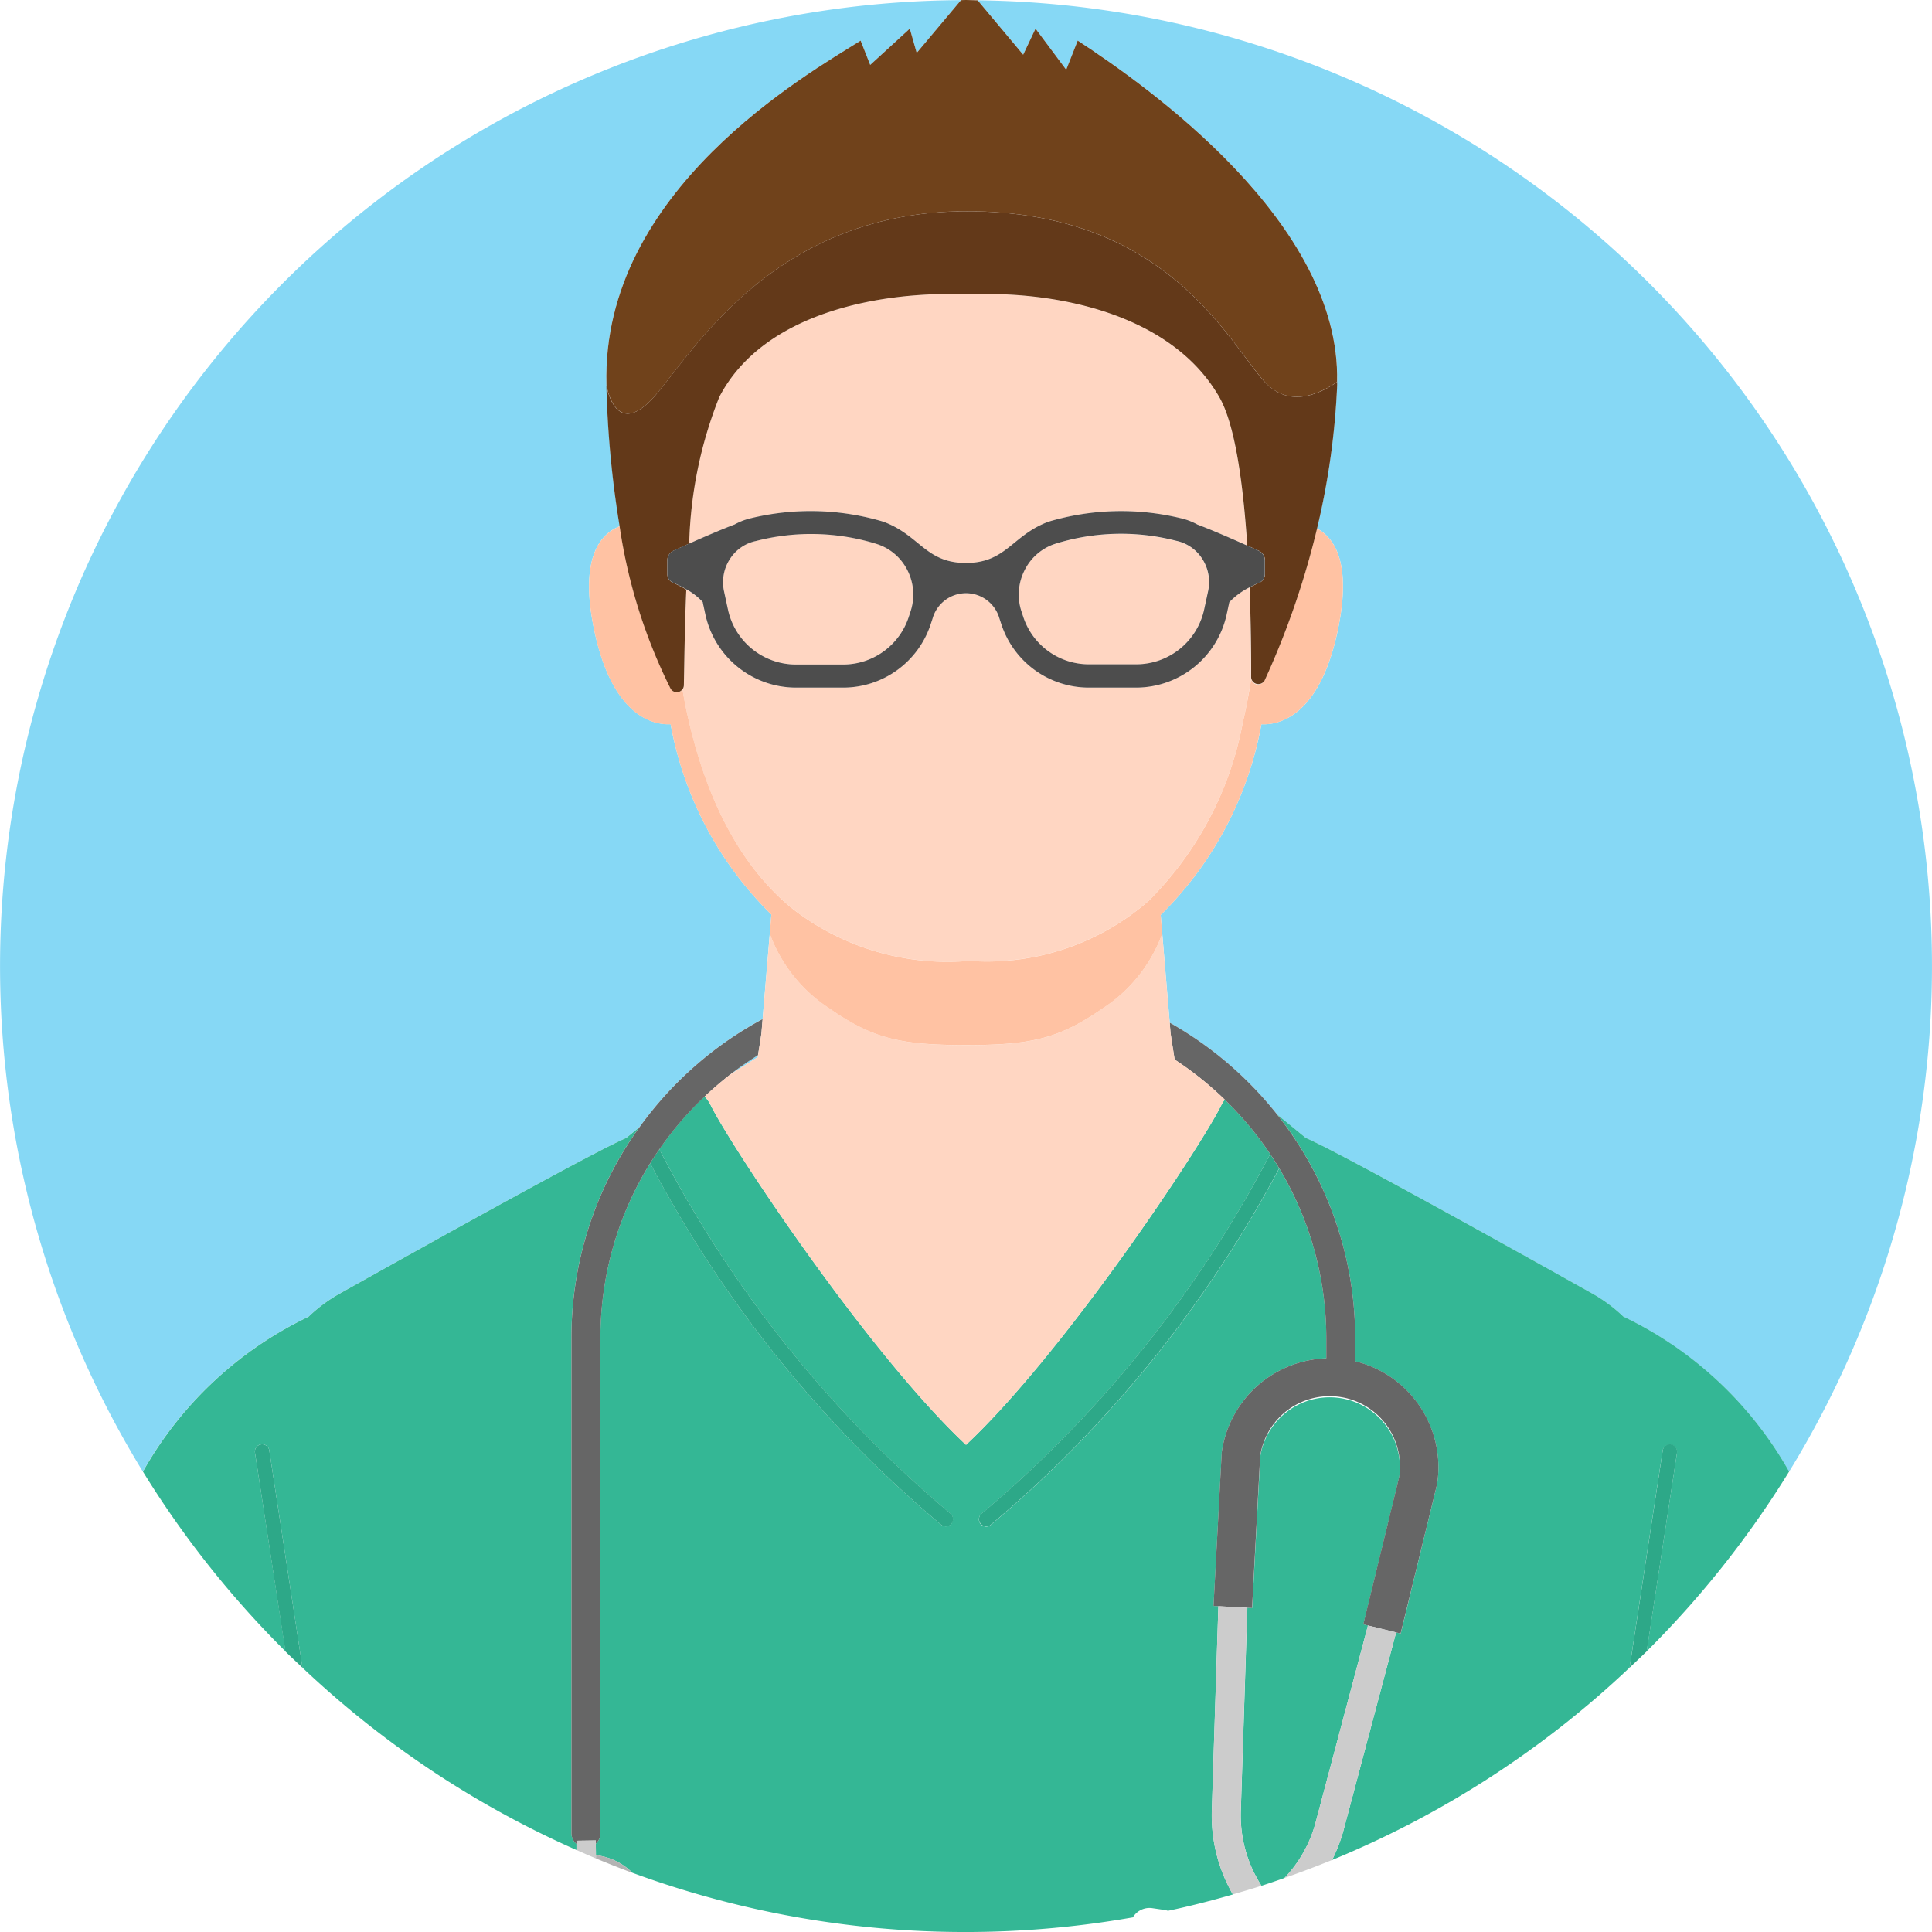
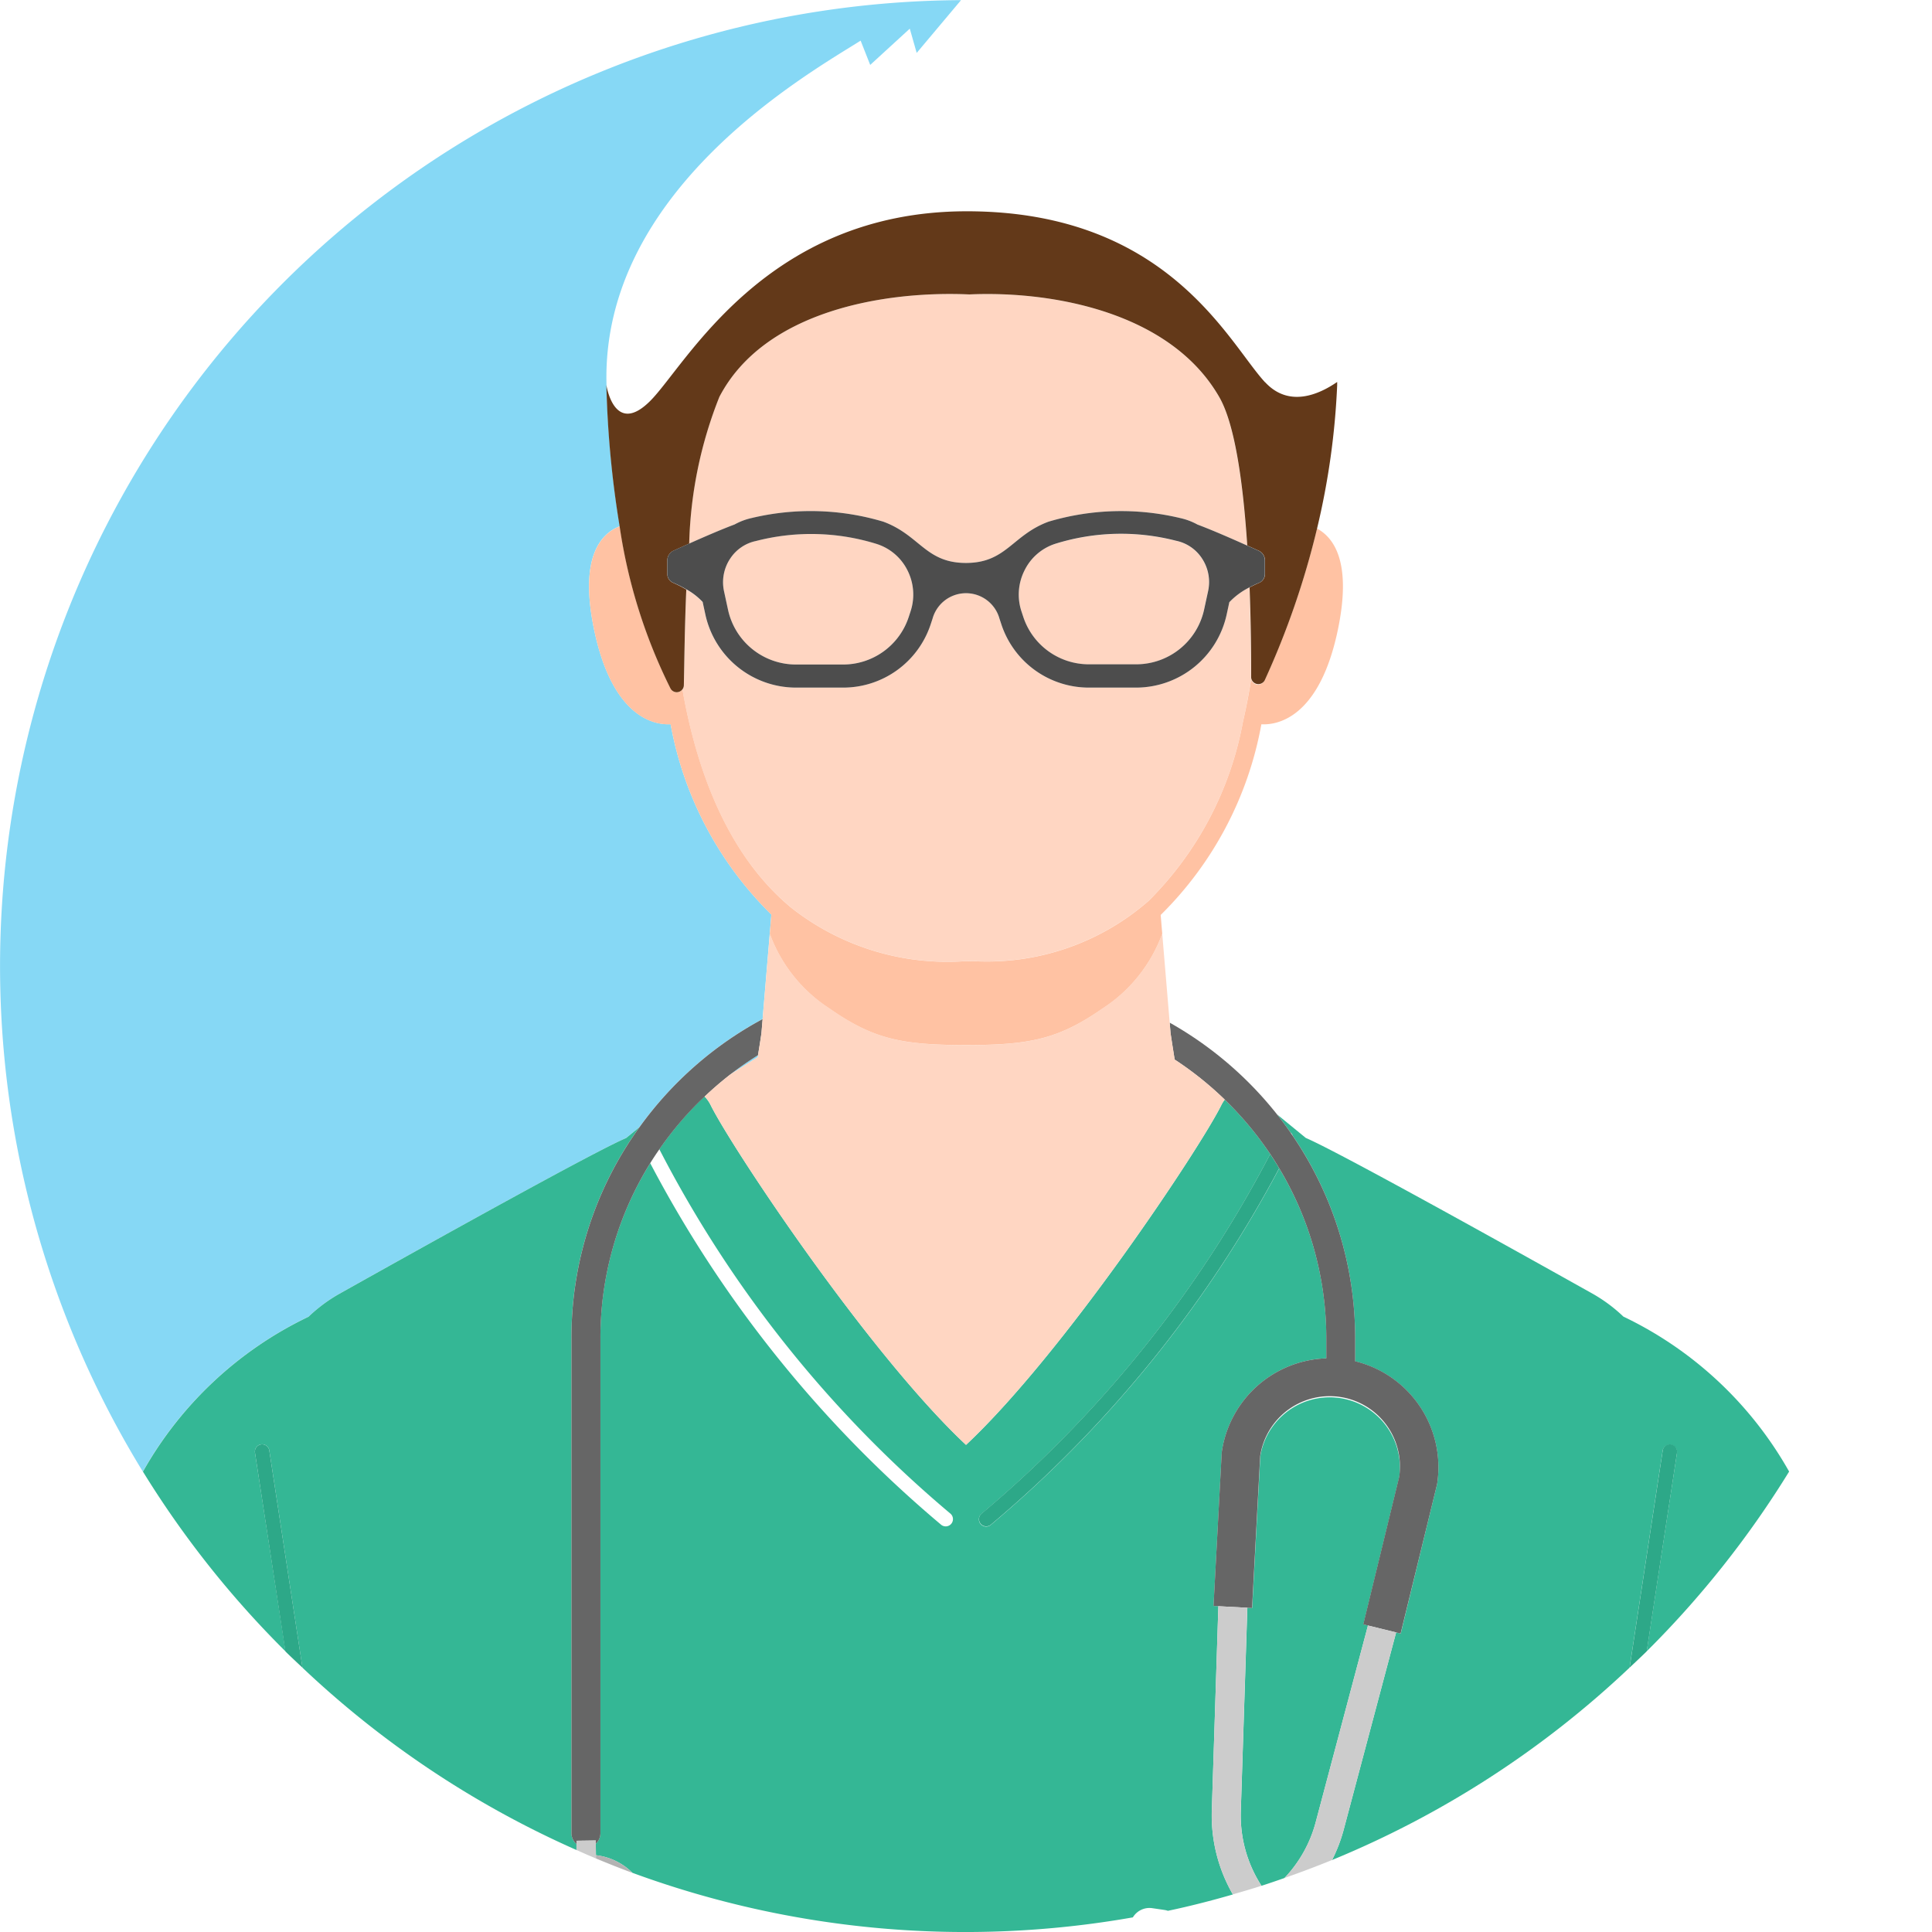
<svg xmlns="http://www.w3.org/2000/svg" id="グループ_786" data-name="グループ 786" width="84" height="84" viewBox="0 0 84 84">
  <defs>
    <clipPath id="clip-path">
      <rect id="長方形_5427" data-name="長方形 5427" width="84" height="84" fill="none" />
    </clipPath>
  </defs>
  <g id="グループ_785" data-name="グループ 785" clip-path="url(#clip-path)">
-     <path id="パス_1454" data-name="パス 1454" d="M72.868.022l1.981,2.365.537-1.133L76.72,3.042l.5-1.267c3.054,2,11.445,7.919,11.277,14.841,0,.048,0,.1,0,.144a32.7,32.7,0,0,1-.874,6.226c.731.39,1.5,1.445.932,4.292-.8,4.022-2.722,4.255-3.346,4.219-.005.022-.009.045-.015.066a15.526,15.526,0,0,1-4.352,8.21l-.015.013.068.817h0l.324,3.868a15.909,15.909,0,0,1,4.671,3.994l1.25,1.024c1.334.566,8.016,4.278,12.464,6.77a6.707,6.707,0,0,1,1.345,1,16.367,16.367,0,0,1,7.2,6.735A41.994,41.994,0,0,0,72.868.022" transform="translate(-30.362 -0.009)" fill="#86d8f5" />
    <path id="パス_1455" data-name="パス 1455" d="M13.415,57.25a6.7,6.7,0,0,1,1.344-1c4.448-2.491,11.131-6.2,12.464-6.77l.579-.474a15.853,15.853,0,0,1,5.355-4.7l.311-3.71h0l.069-.831a15.471,15.471,0,0,1-4.367-8.209c-.006-.022-.01-.044-.015-.066-.625.036-2.541-.2-3.346-4.219-.624-3.117.359-4.088,1.138-4.387a44.029,44.029,0,0,1-.577-6.145C26.13,8.277,35.152,3.2,37.419,1.771l.416,1.056L39.556,1.25l.3,1.055L41.784.01A42,42,0,0,0,6.21,63.985a16.368,16.368,0,0,1,7.2-6.735" transform="translate(0 -0.004)" fill="#86d8f5" />
    <path id="パス_1456" data-name="パス 1456" d="M55.63,78.732l.013-.081a14.541,14.541,0,0,0-1.2.834Z" transform="translate(-22.685 -32.771)" fill="#86d8f5" />
    <path id="パス_1457" data-name="パス 1457" d="M110.247,91.858a6.74,6.74,0,0,0-1.345-1c-4.448-2.491-11.13-6.2-12.465-6.77l-1.25-1.024q.3.382.582.782a.31.31,0,0,1,.1.147,15.642,15.642,0,0,1,2.713,8.813V93.8a4.743,4.743,0,0,1,3.569,5.3.7.7,0,0,1-.015.076l-1.573,6.462-.2-.05h0l-2.285,8.594a6.8,6.8,0,0,1-.5,1.3,42.024,42.024,0,0,0,12.935-8.364l1.437-9.425a.315.315,0,1,1,.623.094l-1.317,8.622a42.186,42.186,0,0,0,6.194-7.816,16.37,16.37,0,0,0-7.2-6.735" transform="translate(-39.662 -34.612)" fill="#34b795" />
    <path id="パス_1458" data-name="パス 1458" d="M98.007,114.055l-.2-.05,1.563-6.421a3.055,3.055,0,0,0-6.044-.89l-.353,6.6-.209-.011-.286,8.862a5.625,5.625,0,0,0,.9,3.227c.336-.108.669-.223,1-.339a5.609,5.609,0,0,0,1.352-2.409Z" transform="translate(-38.53 -43.381)" fill="#34b795" />
    <path id="パス_1459" data-name="パス 1459" d="M71.475,103.9v-.013l-.209-.011.355-6.641c0-.026,0-.052.008-.078a4.75,4.75,0,0,1,4.541-4.046v-.86a14.378,14.378,0,0,0-2.048-7.4,52.334,52.334,0,0,1-12.539,15.5.315.315,0,1,1-.393-.492A51.532,51.532,0,0,0,73.73,84.229a14.66,14.66,0,0,0-1.977-2.366,1.471,1.471,0,0,0-.149.239c-.894,1.819-6.839,10.778-11.1,14.772C56.243,92.879,50.3,83.92,49.4,82.1a1.449,1.449,0,0,0-.263-.373c-.086.082-.174.16-.258.244A14.626,14.626,0,0,0,47.17,84.02,51.54,51.54,0,0,0,59.818,99.856a.315.315,0,0,1-.394.492A52.246,52.246,0,0,1,46.773,84.625a14.388,14.388,0,0,0-2.166,7.625v21.509a.624.624,0,0,1-.2.456l.007.5A2.682,2.682,0,0,1,46,115.48a41.98,41.98,0,0,0,21.758,1.937.843.843,0,0,1,.844-.4l.538.079a.8.8,0,0,1,.141.036c.955-.2,1.9-.444,2.825-.711a6.862,6.862,0,0,1-.915-3.641Z" transform="translate(-18.503 -34.053)" fill="#34b795" />
    <path id="パス_1460" data-name="パス 1460" d="M123.521,108.041a.315.315,0,1,0-.622-.095l-1.437,9.425c.248-.236.5-.468.744-.709Z" transform="translate(-50.609 -44.866)" fill="#2da888" />
-     <path id="パス_1461" data-name="パス 1461" d="M96.185,84.41c.034.05.071.1.1.147a.312.312,0,0,0-.1-.147" transform="translate(-40.077 -35.171)" fill="#2da888" />
    <path id="パス_1462" data-name="パス 1462" d="M73.089,101.642a.315.315,0,0,0,.394.492,52.324,52.324,0,0,0,12.538-15.5c-.125-.209-.255-.416-.391-.618a51.538,51.538,0,0,1-12.541,15.627" transform="translate(-30.405 -35.84)" fill="#2da888" />
    <path id="パス_1463" data-name="パス 1463" d="M29.28,114.709V93.2a15.628,15.628,0,0,1,2.959-9.19l-.579.474c-1.333.566-8.016,4.278-12.464,6.77a6.724,6.724,0,0,0-1.345,1,16.363,16.363,0,0,0-7.2,6.735,42.156,42.156,0,0,0,6.2,7.817L15.525,98.18a.315.315,0,1,1,.622-.094l1.439,9.427A42.045,42.045,0,0,0,29.5,115.44l0-.261a.619.619,0,0,1-.22-.47" transform="translate(-4.436 -35.005)" fill="#34b795" />
    <path id="パス_1464" data-name="パス 1464" d="M19.629,107.947a.315.315,0,1,0-.622.095l1.318,8.623c.243.241.495.474.744.709Z" transform="translate(-7.918 -44.866)" fill="#2da888" />
-     <path id="パス_1465" data-name="パス 1465" d="M61.114,101.985a.317.317,0,0,0,.2.069.315.315,0,0,0,.2-.561A51.541,51.541,0,0,1,48.859,85.656q-.206.3-.4.606a52.273,52.273,0,0,0,12.653,15.723" transform="translate(-20.192 -35.69)" fill="#2da888" />
    <path id="パス_1466" data-name="パス 1466" d="M50.7,77.525,50.787,77l.064-.427.052-.62a15.832,15.832,0,0,0-5.354,4.7,15.626,15.626,0,0,0-2.959,9.19v21.509a.621.621,0,0,0,.221.47l0-.143.84-.012,0,.14a.625.625,0,0,0,.2-.455V89.842a14.39,14.39,0,0,1,2.165-7.625c.127-.205.26-.407.4-.605a14.621,14.621,0,0,1,1.713-2.048c.084-.084.172-.162.257-.244A14.752,14.752,0,0,1,49.5,78.36q.581-.448,1.2-.834" transform="translate(-17.745 -31.646)" fill="#666" />
    <path id="パス_1467" data-name="パス 1467" d="M87.284,77.11l.113.716a14.711,14.711,0,0,1,4.154,4.108c.136.2.265.409.391.618a14.378,14.378,0,0,1,2.048,7.405v.86a4.751,4.751,0,0,0-4.541,4.047c0,.026-.006.052-.008.078l-.355,6.64.209.012,1.258.067.21.012.352-6.6a3.055,3.055,0,0,1,6.045.89l-1.563,6.42.2.05,1.224.3.2.05L98.8,96.32c.006-.025.011-.051.015-.076a4.743,4.743,0,0,0-3.569-5.3v-.986a15.641,15.641,0,0,0-2.713-8.813c-.034-.05-.07-.1-.1-.147q-.278-.4-.581-.782a15.9,15.9,0,0,0-4.671-3.994l.038.461Z" transform="translate(-36.325 -31.759)" fill="#666" />
    <path id="パス_1468" data-name="パス 1468" d="M100.592,121.454h0l-1.224-.3-2.278,8.57a5.607,5.607,0,0,1-1.352,2.409q1.047-.366,2.07-.783a6.838,6.838,0,0,0,.5-1.3Z" transform="translate(-39.891 -50.481)" fill="#ccc" />
    <path id="パス_1469" data-name="パス 1469" d="M91.86,119.785l-1.258-.068v.013l-.286,8.875a6.862,6.862,0,0,0,.915,3.641c.417-.12.834-.241,1.245-.373a5.63,5.63,0,0,1-.9-3.227Z" transform="translate(-37.63 -49.882)" fill="#ccc" />
    <path id="パス_1470" data-name="パス 1470" d="M44.419,138.271l0,.145c.523.217,1.048.428,1.581.624a2.682,2.682,0,0,0-1.584-.768" transform="translate(-18.508 -57.613)" fill="#b3b3b3" />
    <path id="パス_1471" data-name="パス 1471" d="M43.806,137.318l0-.141-.84.013,0,.143,0,.26c.281.124.561.249.845.367l0-.145Z" transform="translate(-17.902 -57.157)" fill="#ccc" />
    <path id="パス_1472" data-name="パス 1472" d="M69.835,72.831c-1.919,1.339-3.137,1.605-5.951,1.605s-4.032-.266-5.951-1.605a6.529,6.529,0,0,1-2.58-3.241L55.041,73.3l-.052.62-.065.428-.083.528-.013.081-1.187.753a14.761,14.761,0,0,0-1.122.961,1.447,1.447,0,0,1,.264.373c.894,1.819,6.838,10.778,11.1,14.773,4.261-3.995,10.206-12.954,11.1-14.773a1.545,1.545,0,0,1,.149-.239,14.653,14.653,0,0,0-2.177-1.741l-.113-.716-.064-.428-.039-.461-.324-3.869a6.533,6.533,0,0,1-2.58,3.241" transform="translate(-21.883 -28.996)" fill="#ffd6c2" />
    <path id="パス_1473" data-name="パス 1473" d="M54.109,43.1a3.023,3.023,0,0,0,2.939,2.373h2.06A3,3,0,0,0,61.964,43.4l.078-.237a2.331,2.331,0,0,0-.141-1.805,2.258,2.258,0,0,0-1.338-1.133,9.576,9.576,0,0,0-5.232-.128,1.776,1.776,0,0,0-1.136.777,1.856,1.856,0,0,0-.261,1.414Z" transform="translate(-22.455 -16.581)" fill="#ffd6c2" />
    <path id="パス_1474" data-name="パス 1474" d="M54.076,31.658a11.043,11.043,0,0,1,5.735.155c1.585.588,1.833,1.794,3.59,1.794s2-1.206,3.59-1.794a11.045,11.045,0,0,1,5.736-.155,2.767,2.767,0,0,1,.741.28c.626.233,1.522.626,2.158.912-.174-2.625-.524-5.251-1.22-6.46-2.116-3.677-7.229-4.621-10.866-4.458-3.644-.163-8.9.692-10.867,4.457a18.484,18.484,0,0,0-1.311,6.378c.617-.275,1.4-.618,1.972-.83a2.759,2.759,0,0,1,.741-.28" transform="translate(-21.401 -9.13)" fill="#ffd6c2" />
    <path id="パス_1475" data-name="パス 1475" d="M55.611,57.719a10.98,10.98,0,0,0,7.57,2.311c.2.006.368.008.536.008a10.672,10.672,0,0,0,7.414-2.626,14.747,14.747,0,0,0,4.108-7.8c.137-.588.251-1.21.355-1.847a.342.342,0,0,1-.012-.071c0-.982-.008-2.387-.068-3.91a3.109,3.109,0,0,0-.873.644l-.117.54A4.036,4.036,0,0,1,70.6,48.14h-2.06a4.007,4.007,0,0,1-3.815-2.763l-.077-.237a1.51,1.51,0,0,0-2.91,0l-.077.237a4.007,4.007,0,0,1-3.815,2.763h-2.06a4.036,4.036,0,0,1-3.925-3.169l-.117-.54a2.9,2.9,0,0,0-.708-.554c-.071,1.633-.083,3.132-.106,4.158a.3.3,0,0,1-.066.185c.086.478.179.946.283,1.395.846,3.639,2.347,6.365,4.461,8.1" transform="translate(-21.195 -18.245)" fill="#ffd6c2" />
    <path id="パス_1476" data-name="パス 1476" d="M76.05,43.162l.078.237a3,3,0,0,0,2.857,2.069h2.06a3.023,3.023,0,0,0,2.939-2.374l.175-.808a1.856,1.856,0,0,0-.261-1.414,1.774,1.774,0,0,0-1.136-.777,9.582,9.582,0,0,0-5.232.129,2.252,2.252,0,0,0-1.338,1.132,2.329,2.329,0,0,0-.142,1.805" transform="translate(-31.638 -16.581)" fill="#ffd6c2" />
    <path id="パス_1477" data-name="パス 1477" d="M73.271,45.929a.306.306,0,0,1-.577-.061c-.1.638-.219,1.259-.356,1.847a14.751,14.751,0,0,1-4.107,7.8,10.67,10.67,0,0,1-7.414,2.627c-.169,0-.339,0-.536-.009a10.979,10.979,0,0,1-7.57-2.311c-2.113-1.738-3.614-4.465-4.461-8.1-.105-.45-.2-.917-.283-1.4a.308.308,0,0,1-.514-.043,23.336,23.336,0,0,1-2.212-7.051c-.779.3-1.761,1.27-1.138,4.387.8,4.021,2.721,4.255,3.346,4.219.005.022.01.044.015.066a15.479,15.479,0,0,0,4.368,8.21l-.069.83h0a6.542,6.542,0,0,0,2.58,3.241c1.92,1.339,3.137,1.6,5.952,1.6s4.032-.266,5.951-1.6a6.542,6.542,0,0,0,2.58-3.241h0l-.068-.817.015-.012A15.53,15.53,0,0,0,73.124,47.9c.005-.022.009-.044.015-.066.625.036,2.542-.2,3.346-4.219.569-2.847-.2-3.9-.932-4.292a36,36,0,0,1-2.282,6.608" transform="translate(-18.294 -16.344)" fill="#ffc2a3" />
-     <path id="パス_1478" data-name="パス 1478" d="M58.689,2.3l-.3-1.055L56.667,2.822l-.416-1.056C53.984,3.193,44.962,8.273,45.2,16.736c0,0,.336,2.255,1.9.7s5.013-8.251,13.768-8.251,11.381,5.724,12.966,7.433c1.038,1.119,2.349.529,3.132-.012.168-6.922-8.223-12.84-11.277-14.841l-.5,1.267L63.855,1.245l-.537,1.133L61.338.013C61.169.011,61,0,60.832,0c-.073,0-.144.005-.216.005Z" transform="translate(-18.832)" fill="#70421b" />
    <path id="パス_1479" data-name="パス 1479" d="M73.837,23.181c-1.586-1.71-4.212-7.433-12.967-7.433S48.663,22.444,47.1,24s-1.9-.7-1.9-.7a44.037,44.037,0,0,0,.576,6.145,23.352,23.352,0,0,0,2.212,7.051.308.308,0,0,0,.515.043.3.3,0,0,0,.066-.185c.022-1.026.035-2.525.106-4.158A5.157,5.157,0,0,0,48.1,31.9a.414.414,0,0,1-.251-.384v-.584a.464.464,0,0,1,.271-.427c.169-.078.41-.187.681-.307a18.5,18.5,0,0,1,1.311-6.378c1.962-3.765,7.223-4.621,10.867-4.457,3.637-.163,8.751.78,10.866,4.458.7,1.209,1.046,3.835,1.22,6.46l.5.225a.464.464,0,0,1,.271.427v.584a.414.414,0,0,1-.251.384c-.115.048-.264.121-.42.2.059,1.523.071,2.928.068,3.91a.314.314,0,0,0,.589.132A35.993,35.993,0,0,0,76.1,29.539a32.7,32.7,0,0,0,.874-6.226c0-.048,0-.1,0-.144-.784.541-2.094,1.131-3.132.012" transform="translate(-18.836 -6.562)" fill="#633919" />
    <path id="パス_1480" data-name="パス 1480" d="M51.273,42.064l.117.54a4.036,4.036,0,0,0,3.924,3.169h2.06a4.007,4.007,0,0,0,3.814-2.763l.078-.237a1.51,1.51,0,0,1,2.909,0l.078.237a4.006,4.006,0,0,0,3.814,2.763h2.06A4.037,4.037,0,0,0,74.052,42.6l.117-.54a3.129,3.129,0,0,1,.873-.644c.156-.083.305-.155.421-.2a.415.415,0,0,0,.25-.384v-.584a.465.465,0,0,0-.271-.427l-.5-.225c-.636-.286-1.532-.679-2.158-.912a2.766,2.766,0,0,0-.741-.28,11.045,11.045,0,0,0-5.736.155c-1.585.588-1.833,1.794-3.59,1.794s-2-1.206-3.59-1.794A11.043,11.043,0,0,0,53.4,38.4a2.766,2.766,0,0,0-.741.28c-.568.212-1.356.554-1.972.829-.271.121-.512.23-.681.307a.465.465,0,0,0-.271.427v.584a.415.415,0,0,0,.251.384,5.016,5.016,0,0,1,.585.294,2.9,2.9,0,0,1,.708.554m14-1.411a2.257,2.257,0,0,1,1.338-1.133,9.582,9.582,0,0,1,5.232-.128,1.776,1.776,0,0,1,1.136.777,1.856,1.856,0,0,1,.261,1.414l-.175.809a3.023,3.023,0,0,1-2.939,2.373h-2.06A3,3,0,0,1,65.211,42.7l-.078-.237a2.331,2.331,0,0,1,.141-1.805m-12.813-.484a1.773,1.773,0,0,1,1.136-.777,9.582,9.582,0,0,1,5.232.128,2.257,2.257,0,0,1,1.338,1.133,2.331,2.331,0,0,1,.141,1.805l-.078.237a3,3,0,0,1-2.856,2.069h-2.06a3.022,3.022,0,0,1-2.939-2.373l-.175-.809a1.856,1.856,0,0,1,.261-1.414" transform="translate(-20.72 -15.877)" fill="#4d4d4d" />
  </g>
</svg>